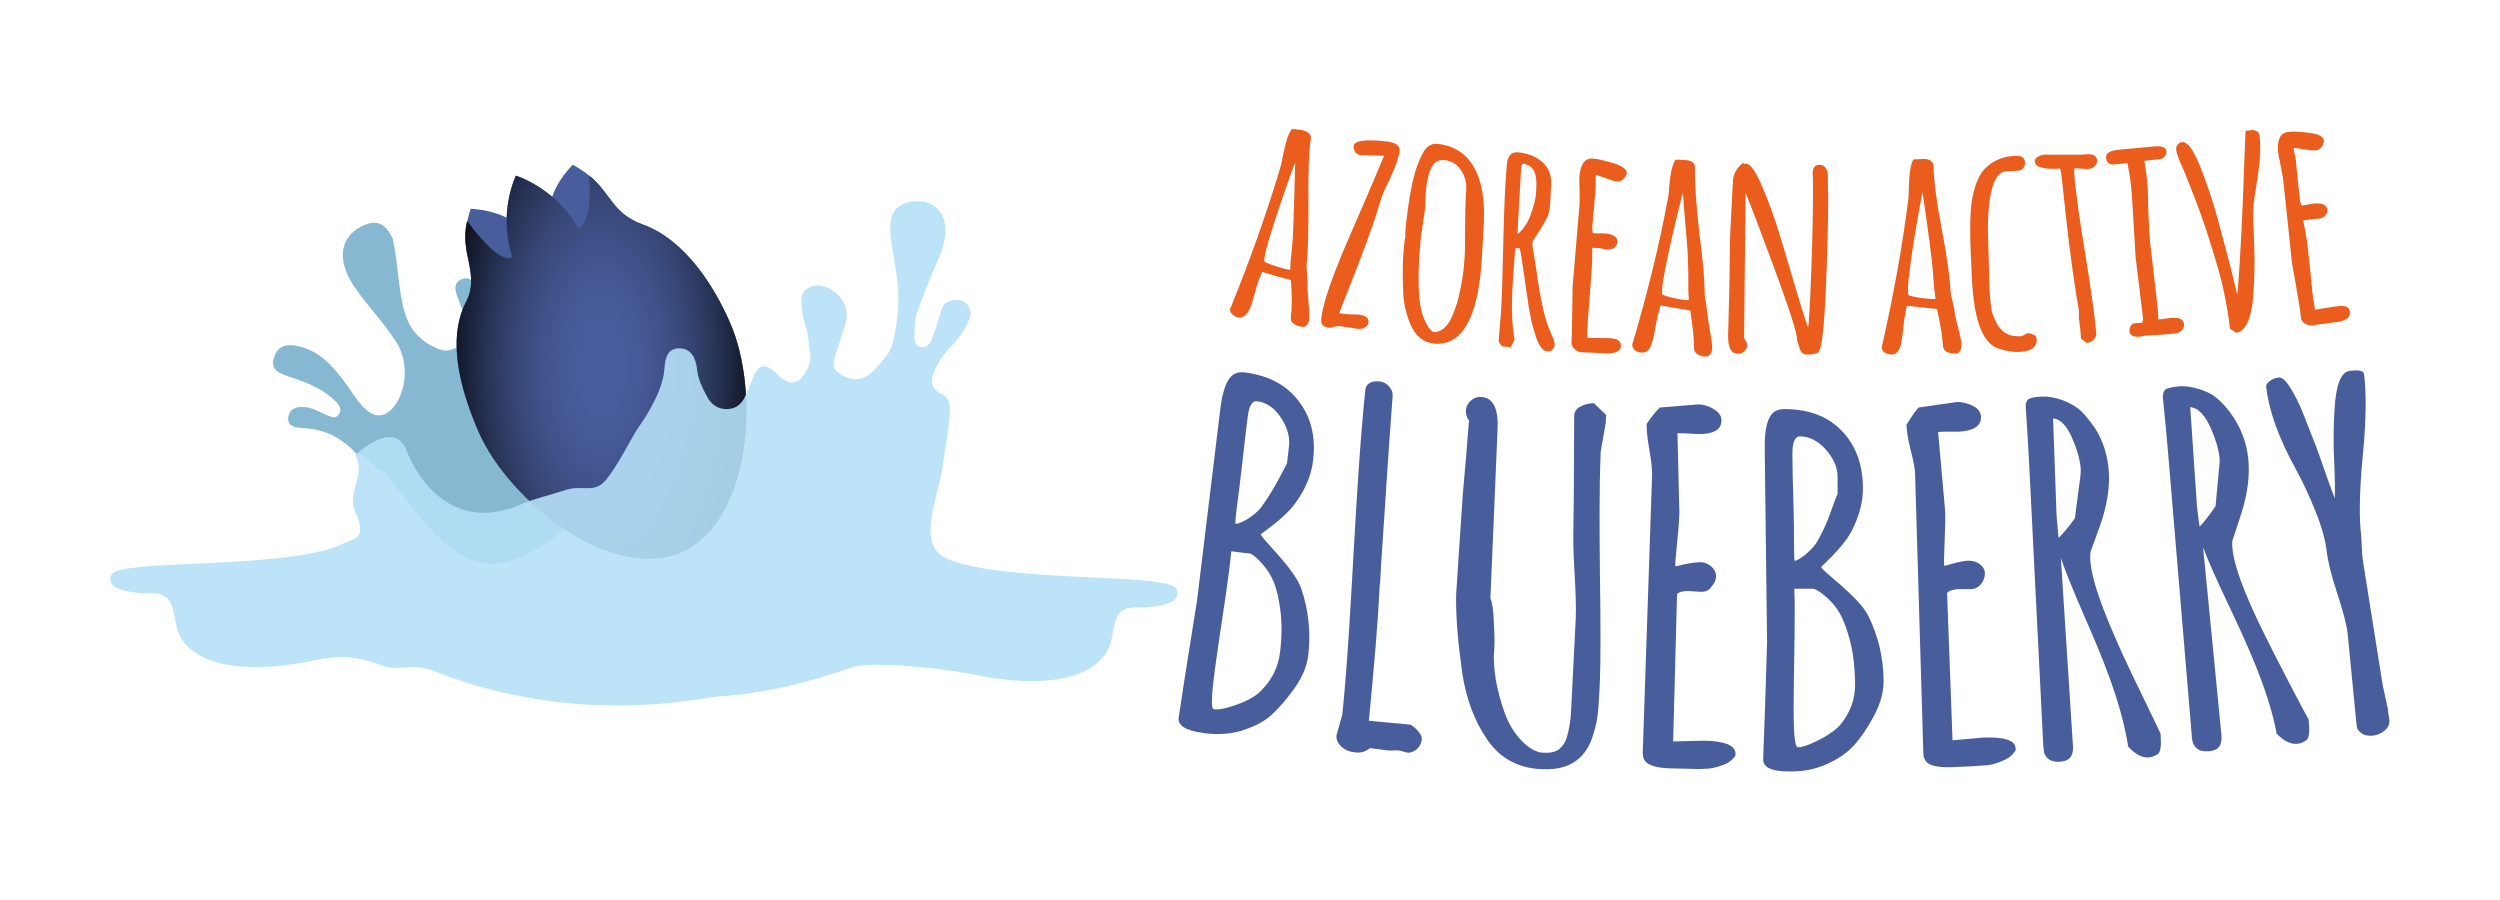
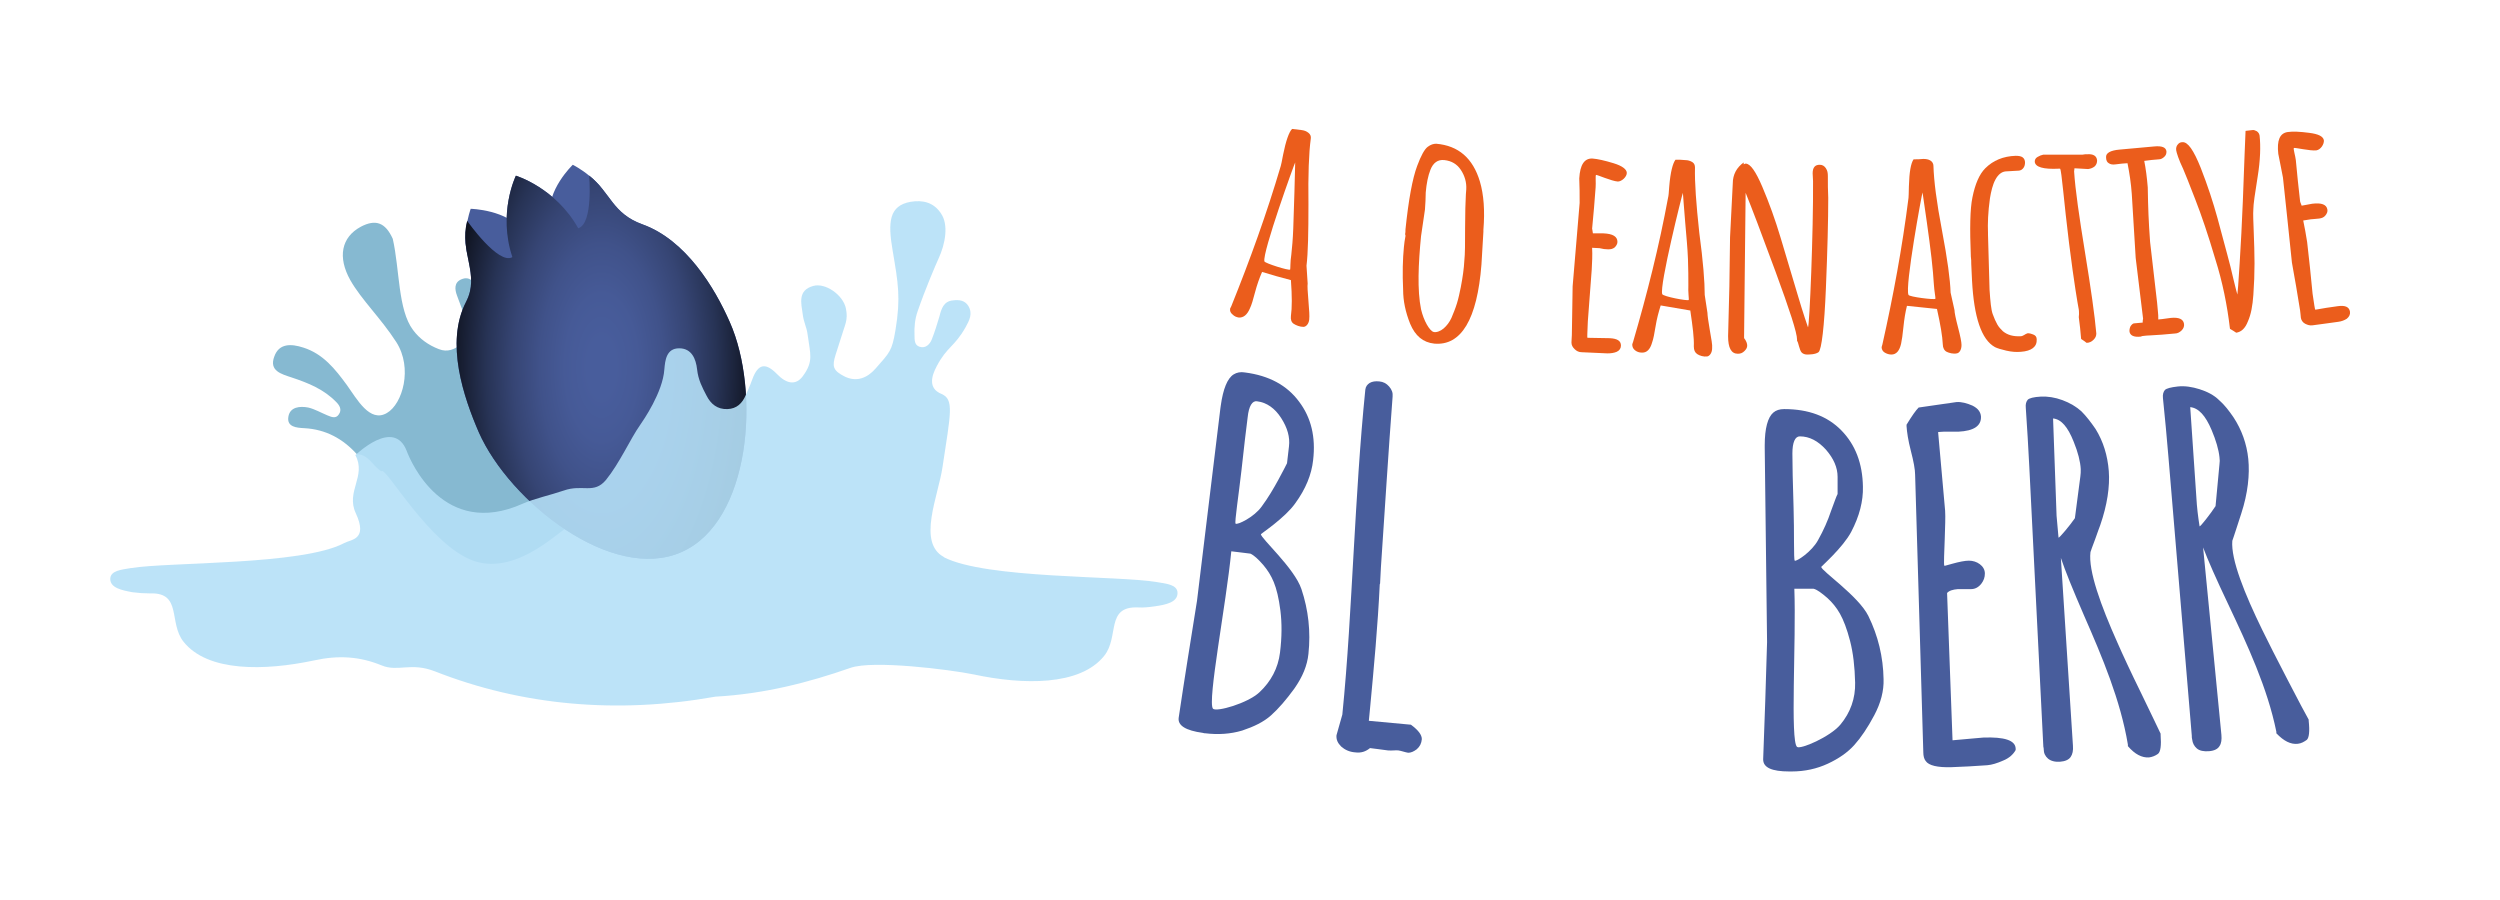
<svg xmlns="http://www.w3.org/2000/svg" class="navbar-brand-img logo img-fluid" viewBox="0 0 641.6 230.4" width="150" height="54" enable-background="new 0 0 641.6 230.4" x="0px" y="0px" xml:space="preserve">
  <path opacity="0.8" fill="#68A8C5" d="M164.4,109.8c-5-3.7-8.9-8.4-11.6-14c-4-7.2-7.8-8.9-15.4-6.5c-3.5,1.1-6.9,1.5-10-1.1l0,0             c-2.3-3.1-3.3-6.6-3.9-10.3c-0.2-1.4-0.5-2.9-1-4.2c-0.8-1.7-2-3.2-4.1-2.3c-1.9,0.8-1.7,2.6-1.1,4.2c0.8,2.3,1.7,4.5,2.6,6.8             c0.9,2.3,0.3,4.1-1.5,5.6c-1.7,1.4-3.6,2.2-5.8,1.3c-2.6-1-4.9-2.6-6.6-4.9c-3.9-5.2-3.4-15.5-5.2-23.4c-1.9-4.2-4.4-5.1-8.2-3.1             c-5,2.7-6,7.8-2.7,13.7c2.9,5.1,7.8,9.7,11.8,15.9c4.3,6.7,1.6,15.9-2.4,18.2c-4.4,2.6-7.7-3.6-10.3-7.2c-3-4.1-6.1-8-11.2-9.6             c-3.1-1-6.2-1.1-7.4,2.3c-1.4,3.7,1.8,4.5,4.5,5.4c4.2,1.4,8.2,3,11.4,6.3c0.8,0.8,1.5,1.9,0.7,3.1c-0.8,1.3-2,0.7-3,0.3             c-1.7-0.7-3.2-1.6-4.9-2c-2.1-0.4-4.7-0.2-5.1,2.4c-0.4,2.6,2.1,2.8,4.1,2.9c5.5,0.3,9.9,2.7,13.5,6.7c3,0,4.1,3.1,6.3,4.4             c0.8-1.9,12.3,19.1,23.8,23c11.6,3.9,23.2-9.3,24.3-8.7c9.7-4.7,14.8-13.2,18.9-22.5C165.3,111.6,164.8,110.7,164.4,109.8z" />
  <path fill="#485D9C" d="M134.2,59.1c3.8,5.6,0.5,14.6,0.5,14.6s-9.5-0.2-13.4-5.8c-3.8-5.6-0.5-14.6-0.5-14.6             S130.3,53.5,134.2,59.1z" />
  <path fill="#485D9C" d="M156.6,53c1.1,6.7-5.8,13.4-5.8,13.4s-8.5-4.2-9.6-11S147,42,147,42S155.5,46.2,156.6,53z" />
  <path fill="#485D9C" d="M174.9,141.4c17.8-7.8,20.3-41.2,12.4-59c-3.9-8.9-11.3-21.1-22.4-25.1c-7.8-2.8-8.2-8.2-13.7-12.5             c0,0,1.1,12.3-2.8,13.5c-5.8-10.4-16-13.5-16-13.5s-4.7,9.6-0.9,20.9c-3.6,2.1-11.6-9.3-11.6-9.3c-2.1,8.2,3.4,13.7-0.3,20.8             c-5.4,10.5-0.6,24.5,3.3,33.5C130.8,128.5,157.1,149.3,174.9,141.4z" />
  <path fill="#EB5D1C" d="M335.3,67.9c0.1,1.8,0.2,2.8,0.3,4.6c-0.1,0.6,0,2.1,0.2,4.5s0.3,3.9,0.2,4.6c0,0,0,0,0,0.1             c-0.1,1.1-0.8,1.9-1.5,1.9c-0.9,0-1.9-0.4-2.5-0.8c-0.6-0.4-0.8-1.1-0.7-2c0.3-2.1,0.3-5.1,0-9.2c-3-0.8-4.5-1.2-7.4-2.1             c-0.7,1.6-1.3,3.3-1.8,5.2c-0.5,1.9-0.9,3.3-1.3,4.1c-0.7,1.7-1.7,2.5-2.9,2.4c-0.6-0.1-1.1-0.3-1.6-0.8             c-0.5-0.4-0.7-0.9-0.6-1.5c0.1-0.2,0.2-0.4,0.3-0.6c4.8-11.9,9.1-23.8,12.7-36c0.1-0.3,0.3-1.3,0.6-2.9             c0.7-3.5,1.5-5.8,2.3-6.6c1,0.1,1.5,0.2,2.5,0.3c0.7,0.1,1.2,0.3,1.7,0.7c0.5,0.4,0.7,0.9,0.6,1.5c-0.5,3.7-0.7,9.3-0.6,16.8             C335.8,59.4,335.7,64.7,335.3,67.9z M331.1,68.9c0.1-0.1,0-2,0.3-3.8c0.2-1.8,0.4-4,0.5-6.7c0.1-2.7,0.2-5.8,0.3-9.3             c0.1-3.5,0.2-7.7,0.2-7.7c-0.1,0-8.5,23.2-7.9,25.4C324.7,67.3,330.8,69.2,331.1,68.9z" />
-   <path fill="#EB5D1C" d="M348.4,84.1c-1.8-0.3-2.7-0.4-4.6-0.7c-0.3,0-0.8,0-1.4,0.2c-0.6,0.2-1.1,0.3-1.6,0.2             c-0.4-0.1-0.9-0.3-1.3-0.6c-0.4-0.4-0.5-1-0.4-1.8c0.5-4.4,3.2-11.8,7.8-22.3c4.6-10.5,7.3-17,8.3-19.4             c-2.4-0.1-3.7-0.1-6.1-0.2c-0.5-0.1-1-0.3-1.3-0.8c-0.3-0.5-0.5-1-0.4-1.5c0.2-1.4,2.9-1.8,8.4-1.2c2.4,0.3,3.6,1.1,3.4,2.4             c-0.2,1.7-1,4-2.3,6.8c-1.4,2.8-2.3,4.8-2.6,6c-1.1,3.8-3,9.4-5.8,16.6c-2.8,7.2-4.5,11.3-4.8,12.3c0.5,0.1,0.8,0.1,1.3,0.2             c1.3,0.1,2,0.1,3.3,0.1c0,0,0,0,0,0c2.1,0.2,3.1,0.9,2.9,2.1c-0.1,0.6-0.4,1-1,1.3C349.7,84.1,349.1,84.2,348.4,84.1z" />
  <path fill="#EB5D1C" d="M360.3,63.1c0.1-1.1,0.2-1.7,0.4-2.8c0-0.2,0-0.4-0.1-0.4c0.1-0.5,0.1-0.8,0.1-1.3             c0.8-7.7,1.8-13.1,3-16.3c1-2.7,1.9-4.3,2.7-4.9c0.8-0.6,1.5-0.8,2.2-0.8c5.7,0.5,9.4,3.7,11.2,9.7c1,3.4,1.3,7.5,0.9,12.4             c0,0.2,0,0.3,0,0.5c-0.2,3.3-0.3,5-0.5,8.4c-1.1,14.1-5.2,20.9-12.1,20.3c-2.9-0.3-4.9-2-6.2-5.1c-1.2-3-1.8-5.9-1.8-8.7             C359.9,69.8,360,66.2,360.3,63.1z M365.7,53.5c-0.4,2.7-0.6,4.1-1,6.8c-0.7,7.1-1,13.9,0,18.8c0.7,3,2.2,5.5,3.2,5.8             c0.7,0.2,1.8-0.2,2.6-0.9c0.8-0.7,1.5-1.6,2-2.7c0.5-1.2,1-2.4,1.4-3.7c0.4-1.3,0.7-2.7,1-4.2c0.5-2.6,0.8-4.8,0.9-6.7             c0.2-1.8,0.2-4.7,0.2-8.5c0-3.8,0.1-6.7,0.2-8.6c0-0.5,0.1-0.8,0.1-1.3c0.1-1.8-0.4-3.5-1.4-5c-1-1.5-2.4-2.3-4.2-2.5             c-1.7-0.2-2.9,0.7-3.6,2.5c-0.6,1.5-1,3.5-1.2,5.8C365.9,50.9,365.8,51.7,365.7,53.5z" />
-   <path fill="#EB5D1C" d="M388.9,63.4c-0.3,3.2-0.4,4.8-0.6,8c-0.5,6.5-0.3,11.7,0.4,15.5c-0.4,0.8-0.6,1.2-1,1.9             c-0.9-0.1-1.3-0.1-2.2-0.2c-0.4-0.5-0.6-0.7-0.9-1.2c0.2-2.2,0.4-4.7,0.6-7.4c0.2-2.7,0.4-8.6,0.6-17.7             c0.2-9,0.5-15.8,0.9-20.2c0.2-2.3,1.1-3.4,2.7-3.3c2.6,0.2,4.7,1,6.4,2.5c1.7,1.5,2.4,3.4,2.3,5.9c-0.1,2.1-0.2,3.1-0.3,5.2             c-0.1,1.4-0.4,2.7-1.1,3.8c-0.6,1.1-1.3,2.3-2.1,3.5c-0.8,1.2-1.3,2-1.3,2.1c-0.2,0.8,0.5,3.6,1,7.2c1,7.7,2.3,13.4,4,16.8             c0.5,1,0.7,1.8,0.7,2.3c0,0.5-0.2,1-0.6,1.3c-0.3,0.4-0.8,0.5-1.3,0.5c-1.1-0.1-2.1-1.3-2.9-3.7c-0.8-2.4-1.5-5.1-1.9-8             c-1.3-8.9-2-13.9-2.3-14.8C389.5,63.4,389.3,63.4,388.9,63.4z M390.7,41.7c-0.1,0.4-0.2,0.6-0.3,1c-0.1,2-0.3,4.9-0.5,8.7             c-0.2,3.8-0.5,8.3-0.4,8.3c0.2,0.1,2.3-2,3.2-4.5c0.9-2.5,1.4-4.4,1.5-5.7c0.1-1.3,0.1-2.3,0.1-3c0-0.6-0.1-1.4-0.3-2.1             C393.5,42.8,392.5,41.9,390.7,41.7z" />
  <path fill="#EB5D1C" d="M405.4,51.8c0-2.5,0-3.8-0.1-6.3c0.2-3.5,1.3-5.2,3.4-5.1c1.3,0.1,3.1,0.5,5.4,1.2             c2.3,0.7,3.4,1.6,3.4,2.5c0,1-1.3,2.2-2.3,2.2c-1.6-0.1-5.4-1.8-5.6-1.7c-0.2,0.2,0,2.1-0.1,3.2c-0.3,4.2-0.5,6.3-0.9,10.6             c0,0,0.1,0.4,0.2,1.2c1.1,0,1.6,0,2.7,0c2.4,0.1,3.6,0.8,3.6,2.2c0,0.5-0.3,1-0.7,1.4c-0.5,0.4-1,0.5-1.7,0.5             c-0.7,0-1.4-0.1-2.2-0.3c-0.8,0-1.2-0.1-1.9-0.1c0.1,1.9,0,3.7-0.1,5.6c-0.4,5.3-0.6,8-1,13.3c-0.1,2.8-0.2,4.1-0.1,4.2             c2.3,0,3.4,0.1,5.7,0.1c2,0.1,2.9,0.7,2.9,1.9c0,0.7-0.4,1.3-1.1,1.6c-0.7,0.3-1.5,0.4-2.4,0.4c-2.6-0.1-4-0.2-6.6-0.3             c-0.7,0-1.3-0.3-1.8-0.8s-0.8-1-0.8-1.7c0-0.8,0.1-1.2,0.1-1.9c0.1-5,0.1-7.5,0.2-12.5C404.3,64.7,404.7,60.4,405.4,51.8z" />
  <path fill="#EB5D1C" d="M437.5,75.4c0.3,1.8,0.4,2.7,0.7,4.6c0,0.6,0.2,2.1,0.6,4.4s0.7,3.9,0.6,4.6c0,0,0,0,0,0.1             c0,1.1-0.6,2-1.3,2.1c-0.9,0.1-1.9-0.2-2.5-0.6c-0.6-0.4-0.9-1-0.9-2c0.1-2.1-0.3-5.1-0.9-9.2c-3-0.5-4.6-0.8-7.6-1.3             c-0.5,1.6-1,3.4-1.3,5.3s-0.6,3.4-0.9,4.2c-0.5,1.8-1.4,2.7-2.7,2.6c-0.6,0-1.2-0.2-1.7-0.6c-0.5-0.4-0.7-0.9-0.7-1.5             c0.1-0.3,0.1-0.4,0.2-0.6c3.6-12.3,6.7-24.6,9-37.1c0.1-0.3,0.2-1.3,0.3-2.9c0.3-3.6,0.9-5.9,1.6-6.8c1,0,1.5,0,2.5,0.1             c0.7,0,1.3,0.2,1.8,0.5c0.5,0.3,0.7,0.8,0.7,1.4c-0.1,3.8,0.3,9.3,1.1,16.7C437.1,66.8,437.5,72.1,437.5,75.4z M433.4,76.7             c0.1-0.1-0.2-2-0.1-3.8c0-1.8,0-4-0.1-6.7c-0.1-2.7-0.4-5.8-0.7-9.3s-0.6-7.7-0.6-7.7c-0.1,0-6.1,24-5.3,26             C426.8,75.8,433.1,77,433.4,76.7z" />
  <path fill="#EB5D1C" d="M444,60.6c0.3-5.5,0.4-8.3,0.7-13.8c0-2.3,1-4.1,2.8-5.4c0,0.2,0,0.3,0,0.5c0.2-0.1,0.4-0.2,0.5-0.2             c1.2,0,2.6,2,4.3,6c1.7,4,3.3,8.4,4.7,13.1c1.4,4.8,2.9,9.6,4.3,14.4c1.4,4.8,2.7,8.5,2.7,8.5c0.4-0.1,1.4-25,1.3-37.5             c0-0.8-0.1-1.2-0.1-2c0-1.5,0.6-2.2,1.8-2.2c0.7,0,1.2,0.3,1.6,0.9c0.4,0.6,0.5,1.2,0.5,2c0,2.2,0,3.4,0.1,5.6             c0,5.8-0.2,13.5-0.6,23.2c-0.4,9.7-1.1,15.8-1.9,16.4c-0.8,0.6-2.4,0.6-3,0.6c-0.5,0-1-0.2-1.3-0.5c-0.3-0.3-0.5-0.9-0.7-1.6             c-0.2-0.7-0.3-1.2-0.5-1.4c0-0.1,0-0.2,0-0.3c0-1.8-1.9-7.6-5.5-17.4c-3.6-9.8-6.2-16.6-7.7-20.3c-0.1,12.4-0.3,24.8-0.4,37.2             c0,0.1,0.1,0.3,0.3,0.5c0.3,0.5,0.5,1,0.5,1.5c0,0.5-0.2,0.9-0.7,1.4c-0.5,0.5-1,0.7-1.7,0.7c-1.7,0-2.5-1.5-2.5-4.5             C443.8,75.8,443.9,70.7,444,60.6z" />
  <path fill="#EB5D1C" d="M500.6,74.8c0.4,1.8,0.6,2.7,1,4.5c0,0.6,0.3,2.1,0.9,4.4c0.6,2.3,0.9,3.8,0.9,4.5c0,0,0,0,0,0.1             c0,1.1-0.5,2-1.2,2.1c-0.9,0.2-2-0.1-2.6-0.4c-0.6-0.3-1-1-1-1.9c-0.1-2.1-0.6-5.1-1.5-9.1c-3.1-0.3-4.6-0.5-7.7-0.8             c-0.4,1.6-0.7,3.4-0.9,5.4s-0.4,3.4-0.6,4.3c-0.4,1.8-1.2,2.8-2.5,2.8c-0.6,0-1.2-0.2-1.7-0.5s-0.8-0.8-0.8-1.4             c0.1-0.3,0.1-0.4,0.2-0.7c2.8-12.5,5.1-24.9,6.7-37.6c0-0.3,0.1-1.3,0.1-3c0.1-3.6,0.5-5.9,1.2-6.9c1,0,1.5,0,2.5-0.1             c0.7,0,1.3,0.1,1.8,0.4c0.5,0.3,0.8,0.8,0.8,1.4c0.1,3.7,0.8,9.3,2.2,16.6C499.8,66.3,500.5,71.5,500.6,74.8z M496.7,76.4             c0.1-0.1-0.3-2-0.4-3.8c-0.1-1.8-0.3-4-0.6-6.7c-0.3-2.6-0.7-5.7-1.2-9.2c-0.5-3.5-1.1-7.6-1.1-7.6c-0.1,0-4.6,24.3-3.6,26.3             C490,75.9,496.4,76.7,496.7,76.4z" />
  <path fill="#EB5D1C" d="M506.1,71.7c-0.1-1.7-0.1-2.6-0.2-4.3c0-0.7,0-1.1-0.1-1.8c-0.3-7.3-0.2-12.3,0.4-15.2             c0.7-3.5,1.8-6,3.3-7.5c2-2,4.6-3.1,7.8-3.2c0.8,0,1.4,0.1,1.8,0.4c0.4,0.3,0.6,0.8,0.6,1.3c0,0.5-0.1,1-0.4,1.4             c-0.3,0.4-0.6,0.6-1.1,0.7c-1.4,0.1-2.1,0.1-3.5,0.2c-1,0.1-1.9,0.8-2.6,2.1c-0.7,1.3-1.1,3-1.4,4.8c-0.5,3.6-0.6,6.5-0.5,8.9             c0,0.1,0,0.2,0,0.4c0.2,5.7,0.2,8.5,0.4,14.2c0.2,3,0.4,5.1,0.8,6.2c0.4,1.1,0.8,2,1.2,2.7c0.4,0.7,0.9,1.2,1.4,1.7             c1.2,1,2.7,1.4,4.6,1.3c0.6,0,1.2-0.6,1.6-0.7c0.4-0.2,1.2,0.1,1.7,0.3s0.8,0.6,0.8,1.2c0.1,1.9-1.3,3-4.1,3.2             c-1.2,0.1-2.4,0-3.7-0.3c-1.3-0.3-2.3-0.6-2.9-0.9C508.5,86.9,506.6,81.1,506.1,71.7z" />
  <path fill="#EB5D1C" d="M534.1,86.7c-0.2-2.3-0.3-3.4-0.6-5.6c0,0,0.2-1.2-0.1-2.5c-0.1-0.5-1.1-6.1-2.4-16.5             c-1.3-10.4-1.9-18.7-2.3-19.1c0,0-0.2,0-0.3,0c-4,0.2-6.1-0.4-6.2-1.8c0-0.5,0.2-0.9,0.7-1.2c0.5-0.3,1-0.5,1.5-0.6             c4.1,0,6.1,0,10.1,0c0.5-0.1,0.7-0.1,1.2-0.1c1.5-0.1,2.4,0.4,2.5,1.6c0,0.6-0.2,1.1-0.6,1.5c-0.5,0.4-1,0.6-1.7,0.7             c-1.4-0.1-2.1-0.1-3.5-0.2c0,0.3-0.1,0.5-0.1,0.8c0.3,4.7,1.3,11.6,2.8,20.8s2.5,16.2,2.9,20.8c0,0.6-0.2,1.1-0.7,1.6             c-0.5,0.5-1.1,0.8-1.8,0.8C535,87.3,534.7,87.1,534.1,86.7z" />
  <path fill="#EB5D1C" d="M551.8,61.8c0.7,6.2,1.1,9.4,1.8,15.6c0.1,0.9,0.1,1.3,0.2,2.2c0.1,0.8,0.1,1.2,0.1,2.1             c0.4,0,0.6-0.1,1-0.1c0.9-0.1,1.3-0.2,2.2-0.3c2.1-0.2,3.2,0.3,3.4,1.5c0.1,0.6-0.1,1.2-0.6,1.7c-0.5,0.5-1.1,0.8-1.7,0.8             c-1.4,0.1-2.1,0.2-3.4,0.3c-2.4,0.2-4,0.2-4.5,0.3c-0.4,0-0.7,0.1-0.9,0.2c-1.8,0.2-2.8-0.3-2.9-1.4c0-0.5,0.1-0.9,0.3-1.3             c0.3-0.4,0.6-0.7,0.9-0.7c0.9-0.1,1.3-0.1,2.2-0.2c0-0.4,0-0.6,0.1-1c-0.8-6.2-1.1-9.4-1.9-15.6c-0.4-6.6-0.6-9.9-1-16.4             c-0.2-2.8-0.6-5.4-1.1-7.9c-0.6,0-0.9,0.1-1.4,0.1c-0.7,0.1-1,0.1-1.7,0.2c-0.7,0.1-1.3,0-1.7-0.3c-0.4-0.2-0.7-0.7-0.7-1.5             c-0.1-1.1,1.1-1.8,3.5-2c3.5-0.3,5.3-0.5,8.8-0.8c2-0.2,3.1,0.2,3.2,1.3c0,0.5-0.1,0.9-0.5,1.3c-0.4,0.4-0.9,0.7-1.4,0.7             c-1.5,0.1-2.3,0.2-3.8,0.4c0.4,2,0.7,4.3,0.9,6.8C551.3,53.4,551.4,56.2,551.8,61.8z" />
  <path fill="#EB5D1C" d="M574.2,75.3c0.1,0,1-13.5,1.4-23.9c0.4-10.4,0.6-16.4,0.7-18.1c0.7-0.1,1-0.1,1.7-0.2             c0.4-0.1,0.8,0.1,1.2,0.3c0.4,0.3,0.6,0.6,0.7,1.1c0.3,2.7,0.2,6.3-0.5,10.6c-0.7,4.3-1.1,7.1-1.1,8.3c-0.1,1.2,0,3.2,0.1,5.9             c0.1,2.7,0.2,5.4,0.2,8c0,2.6-0.1,5.3-0.3,8.1c-0.2,2.8-0.6,5-1.4,6.8c-0.7,1.8-1.7,2.7-3,2.9c-0.6-0.4-0.9-0.6-1.6-1             c-0.7-6-1.9-12-3.8-18c-1.8-6.1-3.5-11.1-5.1-15.2c-1.6-4.1-2.6-6.7-3.1-7.8c-1.2-2.5-1.7-4.2-1.8-4.8             c-0.1-0.6,0.1-1.2,0.4-1.5c0.3-0.4,0.7-0.6,1.2-0.6c1.4-0.1,2.9,2.1,4.7,6.6c1.8,4.6,3.2,8.9,4.3,12.9c1.1,4,1.9,7.1,2.5,9.3             c0.6,2.1,1.1,4.3,1.6,6.4C573.7,73.6,574.2,75.3,574.2,75.3z" />
  <path fill="#EB5D1C" d="M585.9,45.3c-0.5-2.5-0.7-3.7-1.2-6.1c-0.4-3.5,0.4-5.3,2.4-5.6c1.3-0.2,3.2-0.1,5.5,0.2             c2.4,0.3,3.6,0.9,3.8,1.9c0.1,1-0.8,2.4-1.9,2.6c-1.6,0.2-5.7-0.8-5.8-0.6c-0.2,0.2,0.4,2.1,0.5,3.1c0.4,4.2,0.6,6.3,1.1,10.6             c0,0,0.1,0.4,0.4,1.1c1.1-0.2,1.6-0.3,2.7-0.5c2.4-0.3,3.7,0.2,3.9,1.5c0.1,0.5-0.1,1-0.5,1.5c-0.4,0.5-0.9,0.7-1.6,0.8             c-0.7,0.1-1.4,0.1-2.2,0.2c-0.8,0.1-1.2,0.2-1.9,0.3c0.4,1.8,0.7,3.7,1,5.5c0.6,5.3,0.9,8,1.4,13.3c0.4,2.7,0.6,4.1,0.7,4.1             c2.3-0.4,3.4-0.6,5.7-0.9c2-0.3,3,0.2,3.2,1.4c0.1,0.7-0.2,1.3-0.8,1.8c-0.6,0.4-1.4,0.7-2.2,0.8c-2.6,0.4-3.9,0.5-6.6,0.9             c-0.7,0.1-1.3-0.1-1.9-0.4s-1-0.9-1.1-1.5c-0.1-0.8-0.1-1.2-0.2-1.9c-0.8-4.9-1.2-7.4-2.1-12.3             C587.3,58.2,586.8,53.9,585.9,45.3z" />
  <path fill="#485D9C" d="M307.2,153.9c2-16.5,4-33,6-49.4c0-0.3,0.1-0.4,0.1-0.7c0.6-4.3,1.7-7,3.3-8c0.8-0.5,1.8-0.7,2.9-0.5             c6.2,0.8,10.8,3.3,13.9,7.5c3.1,4.1,4.3,9.1,3.6,15c-0.4,3.7-1.9,7.4-4.6,11.1c-2.6,3.7-8.8,7.8-8.8,7.9             c-0.1,1,8.6,8.7,10.4,14.1c1.8,5.4,2.4,10.9,1.8,16.6c-0.3,3-1.5,5.9-3.6,8.9c-2.1,2.9-4.1,5.2-6,6.9c-1.9,1.7-4.4,2.9-7.4,3.9             c-3,0.9-6.2,1.1-9.5,0.7c-0.2,0-0.3,0-0.6-0.1c-4.4-0.6-6.5-1.9-6.2-3.9C304,173.8,305.6,163.9,307.2,153.9z M322.6,102.7             c-1.2-0.2-2.1,1.2-2.4,4.1c-0.4,2.9-0.9,7.5-1.6,13.7c-0.7,6.2-1.8,13.3-1.5,13.6c0.4,0.4,4.7-1.6,6.7-4.4             c1.7-2.3,3.1-4.7,4.3-6.9c1.2-2.2,1.9-3.6,2.2-4.2c0.2-1.7,0.3-2.6,0.5-4.3c0.3-2.4-0.4-4.8-2-7.3             C327.2,104.5,325.1,103,322.6,102.7z M323.2,177.4c3-2.8,4.8-6.2,5.3-10.2c0.5-4,0.5-7.6,0.1-10.8s-1-5.6-1.7-7.3             c-0.7-1.7-1.6-3.1-2.7-4.4c-1.3-1.5-2.4-2.5-3.3-2.9c-1.9-0.2-2.9-0.4-4.9-0.6c-1.3,13.5-6.2,38.6-4.7,40.4             C312.2,182.5,320.2,180.2,323.2,177.4z" />
  <path fill="#485D9C" d="M354.4,145.3c-0.1,1.6-0.1,2.3-0.2,3.9c0,0.2,0,0.3-0.1,0.5c-0.5,10.6-1.5,21.3-2.5,31.9             c-0.1,1.2-0.2,1.9-0.3,3.1c4.3,0.4,6.5,0.6,10.8,1c1.9,1.4,2.8,2.6,2.8,3.7c-0.1,1.1-0.5,1.9-1.3,2.6c-0.8,0.6-1.5,0.9-2.2,0.9             c-0.7-0.1-1.8-0.5-2.5-0.6c-0.6-0.1-1.7,0.1-2.7,0c-1.8-0.2-2.7-0.4-4.6-0.6c-1.1,0.9-2.3,1.3-3.8,1.1             c-1.5-0.1-2.7-0.7-3.6-1.5c-0.9-0.9-1.3-1.8-1.2-2.9c0.6-2.1,0.9-3.2,1.5-5.3c1.4-13.9,2.1-27.8,2.9-41.7             c0.8-13.9,1.6-27.9,3-41.7c0.1-0.8,0.5-1.3,1.1-1.7c0.7-0.4,1.5-0.5,2.5-0.4c1,0.1,1.8,0.5,2.5,1.3c0.7,0.8,1,1.6,0.9,2.6             C356.3,115.9,355.4,130.6,354.4,145.3z" />
-   <path fill="#485D9C" d="M375.4,126.7c0.7-7.6,1-11.4,1.6-19.1c-0.6-0.7-0.8-1.6-0.8-2.6c0.1-1,0.5-1.8,1.3-2.5             c0.8-0.7,1.7-1,2.7-0.9c3.2,0.2,4.5,3.3,4.1,9.1c-0.6,14.2-1.2,28.4-1.8,42.6c0.5,1.1,0.8,3.3,0.9,6.6c0.2,3.3,0.2,5.8,0,7.6             c-0.1,1.8,0.1,4.1,0.5,6.8c0.5,2.7,1.2,5.4,2.2,8.2c1,2.8,2.4,5.2,4.3,7.2c1.9,2,3.8,3.1,5.6,3.2c1.8,0.1,3.2-0.2,4.1-0.9             c0.9-0.7,1.6-1.7,2-3c0.6-2.1,1-4.4,1.1-6.7c0.5-9.6,0.7-14.3,1.2-23.9c0.1-2.6,0-6.4-0.3-11.6c-0.3-5.1-0.4-9-0.3-11.6             c0-0.3,0-0.5,0-0.8c0-2.8,0.1-4.3,0.1-7.1c0-8.4,0.1-12.6,0.1-21c0.1-1,0.6-1.8,1.7-2.3c1.1-0.6,2.2-0.8,3.4-0.8             c1.2,1.2,1.8,1.8,3.1,3c0,0.8-0.1,1.2-0.1,2c-0.5,3-0.8,4.5-1.3,7.4c-0.4,10.3-0.3,20.6-0.2,30.8c0.2,13.7,0.2,23,0,27.9             c-0.2,4.8-0.4,8.1-0.7,9.7c-0.2,1.6-0.7,3.3-1.3,5.1c-0.6,1.8-1.5,3.3-2.5,4.4c-2.4,2.7-6,3.9-10.7,3.6             c-5.8-0.3-10.4-2.8-13.6-7.4c-3.4-4.9-5.5-10.6-6.5-17.1c-1.1-7.7-1.7-14.5-1.6-20.2C374.3,143.7,374.8,135.2,375.4,126.7z" />
-   <path fill="#485D9C" d="M436.6,151.6c-1.4-0.1-2-0.1-3.4-0.2c-1.3,0-2.3,0.2-2.8,0.8c-0.3,12.6-0.7,25.2-1,37.8             c4.9-0.1,7.5-0.2,7.9-0.2c5.4,0.1,8.1,1.2,8.1,3.4c0,0.2,0,0.3,0,0.4c-0.7,1.1-1.8,2-3.4,2.5c-1.6,0.6-3,0.9-4.2,0.9             c-1.2,0.1-2.8,0.1-4.7,0c-1.8,0-2.7-0.1-4.5-0.1c-3.5-0.1-5.7-0.8-6.5-2c-0.4-0.6-0.5-1.3-0.5-2.2c0.8-23.7,1.6-47.4,2.4-71.2             c0-1.4-0.2-3.5-0.7-6.3c-0.5-2.8-0.7-4.9-0.7-6.3c0-0.2,0-0.3,0-0.4c1.5-2.2,2.7-3.6,3.4-4.2c3.9-0.3,5.9-0.5,9.8-0.8             c1.3,0,2.7,0.4,4,1.2c1.3,0.8,2,1.7,2,2.9c0,2.4-2.1,3.6-6.1,3.5c-1.5-0.1-2.3-0.1-3.8-0.2c-0.6,0-1.1,0-1.4,0             c0.2,8.1,0.3,12.1,0.5,20.2c0,1.6-0.2,4-0.5,7.1c-0.3,3.1-0.7,6.7-0.5,6.8c0.1,0.1,1.2-0.2,2-0.4c1.9-0.4,3.3-0.6,4.4-0.6             c1,0,2,0.4,2.8,1.1c0.8,0.7,1.2,1.5,1.2,2.5c0,1-0.4,1.8-1.1,2.6C438.6,151.3,437.7,151.6,436.6,151.6z" />
  <path fill="#485D9C" d="M453.5,164.5c-0.2-16.6-0.4-33.2-0.6-49.8c0-0.3,0-0.4,0-0.7c0-4.4,0.8-7.2,2.2-8.4             c0.7-0.6,1.6-0.9,2.8-0.9c6.2,0,11.1,1.8,14.7,5.5c3.6,3.7,5.4,8.5,5.5,14.4c0.1,3.7-0.9,7.6-3,11.6c-2.1,4-7.7,8.9-7.7,9             c0,1,9.6,7.5,12.1,12.6c2.5,5.1,3.8,10.5,3.9,16.2c0.1,3-0.7,6.1-2.4,9.3c-1.7,3.2-3.4,5.7-5.1,7.6c-1.7,1.9-4,3.5-6.8,4.8             c-2.8,1.3-5.9,2-9.3,2c-0.2,0-0.3,0-0.6,0c-4.5,0-6.7-1-6.7-3.1C452.9,184.6,453.2,174.6,453.5,164.5z M461.9,111.7             c-1.2,0-1.9,1.5-1.9,4.4c0,2.9,0.1,7.5,0.3,13.8c0.2,6.3,0,13.4,0.3,13.7c0.4,0.3,4.4-2.3,6-5.3c1.4-2.5,2.5-5,3.3-7.4             c0.9-2.4,1.4-3.9,1.7-4.4c0-1.7,0-2.6,0-4.4c0-2.4-1-4.7-3-7C466.6,112.9,464.4,111.7,461.9,111.7z M472.3,185.7             c2.6-3.1,3.9-6.8,3.8-10.8c-0.1-4.1-0.5-7.6-1.3-10.7c-0.8-3.1-1.7-5.4-2.6-7c-0.9-1.6-2-2.9-3.2-4c-1.5-1.3-2.7-2.2-3.6-2.4             c-2,0-2.9,0-4.9,0c0.5,13.5-1.1,39.1,0.7,40.6C462.1,192.1,469.7,188.8,472.3,185.7z" />
  <path fill="#485D9C" d="M505.9,150.9c-1.4,0-2.1,0-3.4,0c-1.3,0.1-2.3,0.4-2.8,1c0.5,12.6,0.9,25.2,1.4,37.8             c4.8-0.4,7.5-0.7,7.9-0.7c5.4-0.2,8.2,0.7,8.3,2.8c0,0.2,0,0.3,0,0.4c-0.6,1.1-1.7,2.1-3.2,2.7c-1.6,0.7-2.9,1.1-4.1,1.2             c-1.2,0.1-2.8,0.2-4.7,0.3c-1.8,0.1-2.7,0.1-4.5,0.2c-3.5,0.1-5.8-0.4-6.6-1.6c-0.4-0.5-0.6-1.3-0.6-2.2             c-0.7-23.7-1.4-47.4-2.1-71.2c0-1.4-0.4-3.5-1.1-6.2c-0.7-2.7-1-4.8-1.1-6.3c0-0.2,0-0.3,0-0.4c1.4-2.3,2.4-3.7,3.1-4.4             c3.9-0.6,5.8-0.8,9.7-1.4c1.3-0.1,2.7,0.3,4.1,0.9c1.4,0.7,2.1,1.6,2.2,2.8c0.1,2.4-1.8,3.7-5.8,3.9c-1.5,0-2.3,0-3.8,0             c-0.6,0-1.1,0.1-1.4,0.1c0.7,8.1,1.1,12.1,1.8,20.2c0.1,1.6,0,4-0.1,7.2c-0.1,3.1-0.3,6.7-0.1,6.9c0.1,0.1,1.1-0.3,2-0.5             c1.8-0.5,3.3-0.8,4.3-0.8c1,0,2,0.3,2.8,0.9s1.3,1.4,1.3,2.4c0,1-0.3,1.8-0.9,2.6C507.8,150.4,506.9,150.9,505.9,150.9z" />
  <path fill="#485D9C" d="M524.4,191.3c-1.2-23.9-2.4-47.8-3.6-71.8c-0.3-6-0.5-9-0.9-15.1c-0.1-1,0.1-1.6,0.5-2.1             c0.4-0.4,1.5-0.7,3.3-0.8c1.8-0.1,3.7,0.2,5.6,0.9c1.9,0.7,3.6,1.7,4.9,2.9c1.3,1.3,2.5,2.9,3.6,4.5c2,3.2,3.1,6.9,3.4,10.8             c0.3,4-0.4,8.7-2.2,13.9c-0.2,0.6-0.7,1.8-1.3,3.6c-0.7,1.8-1.1,3-1.2,3.3c-0.6,4.8,2.7,13.8,6.9,23.2c1.4,3.2,3.4,7.5,6.1,13             c2.7,5.5,4.3,9,5,10.4c0,0.1,0,0.2,0,0.3c0.2,2.7,0,4.4-0.7,4.9c-0.7,0.5-1.5,0.8-2.3,0.9c-1.8,0.1-3.6-0.8-5.4-2.9             c0-0.2,0-0.3,0-0.4c-1.9-11.4-6.6-22.5-11.2-33c-2.9-6.7-4.9-11.6-6-14.9c1,16.1,2.1,32.1,3.1,48.2c0.1,1.2-0.1,2.2-0.6,2.9             c-0.5,0.7-1.4,1.1-2.7,1.2s-2.4-0.2-3.1-0.8c-0.7-0.6-1.1-1.4-1.1-2.4C524.5,191.9,524.5,191.7,524.4,191.3z M526.9,107.1             c0.4,10,0.5,15,0.9,25c0.2,2.5,0.5,5.6,0.5,5.6c0.2,0.1,2.9-3.1,4.2-5c0.6-4.3,0.8-6.4,1.4-10.7c0.1-0.6,0.1-1.2,0.1-1.9             c-0.1-1.9-0.7-4.3-1.8-7C530.7,109.3,529,107.3,526.9,107.1z" />
  <path fill="#485D9C" d="M562.5,188.5c-2-23.9-4-47.7-6-71.6c-0.5-6-0.8-9-1.4-15c-0.1-1,0.1-1.6,0.5-2.1             c0.4-0.4,1.5-0.7,3.3-0.9c1.8-0.2,3.7,0.1,5.6,0.7c1.9,0.6,3.7,1.5,5,2.8c1.4,1.2,2.6,2.8,3.7,4.4c2.1,3.2,3.4,6.8,3.8,10.7             c0.4,4-0.1,8.8-1.8,14c-0.2,0.6-0.6,1.8-1.2,3.7c-0.6,1.9-1,3-1.1,3.3c-0.4,4.8,3.2,13.7,7.7,22.9c1.5,3.1,3.7,7.4,6.5,12.8             c2.8,5.4,4.6,8.8,5.4,10.2c0,0.1,0,0.2,0,0.3c0.3,2.7,0.1,4.4-0.5,4.9c-0.7,0.5-1.4,0.9-2.3,1c-1.8,0.2-3.6-0.7-5.5-2.7             c0-0.2,0-0.3,0-0.4c-2.3-11.3-7.4-22.2-12.3-32.6c-3.1-6.5-5.3-11.5-6.5-14.7c1.6,16,3.1,32,4.7,48.1c0.1,1.2,0,2.2-0.5,2.9             c-0.4,0.7-1.3,1.2-2.7,1.3c-1.3,0.1-2.4-0.1-3.1-0.7c-0.7-0.6-1.1-1.4-1.2-2.3C562.5,189.1,562.5,188.9,562.5,188.5z             M562.1,104.2c0.7,10,1,15,1.7,25c0.2,2.5,0.7,5.6,0.7,5.6c0.2,0.1,2.8-3.2,4.1-5.2c0.4-4.3,0.6-6.4,1-10.7             c0.1-0.6,0.1-1.2,0-1.9c-0.2-1.9-0.9-4.3-2-6.9C566,106.3,564.2,104.4,562.1,104.2z" />
-   <path fill="#485D9C" d="M604.8,185.9c-0.9-9.4-1.4-14.2-2.3-23.6c-0.3-2.4-1.2-5.8-2.7-10.4c-1.5-4.5-2.4-8.2-2.7-11             c-0.4-2.8-1.3-6.2-2.9-10.1c-1.6-3.9-3.2-7.4-4.9-10.5c-4.5-8.1-7-15.2-7.7-21.2c-0.1-0.6,0.2-1.1,0.9-1.6             c0.7-0.5,1.4-0.8,2.3-0.9c0.8-0.1,1.8,0.7,2.9,2.5c1.1,1.7,2.3,4,3.4,6.8c1.1,2.8,2.2,5.6,3.3,8.4c1,2.8,2,5.5,2.9,8.2             c0.9,2.6,1.9,5.1,1.9,5.1c0,0,0.1-2.5,0-5.2c-0.1-2.7-0.2-5.5-0.3-8.3c0-2.9,0-5.8,0.2-8.7c0.3-6.7,1.6-10.2,3.9-10.5             c2.3-0.3,3.5-0.1,3.7,0.8c0.6,4.5,0.6,11.5-0.3,20.8c-0.9,9.3-1,16.3-0.4,20.9c0.1,1.7,0.1,2.6,0.2,4.3             c0.1,0.7,0.1,1.1,0.2,1.8c1.7,10.7,3.4,21.4,5.1,32.1c0.5,2.4,0.8,3.6,1.3,6c0.1,1.1,0.2,1.6,0.4,2.7c0.1,1.1-0.2,2-1.1,2.8             c-0.9,0.8-1.8,1.2-3,1.4c-1.1,0.1-2.1,0-2.9-0.5C605.3,187.4,604.9,186.8,604.8,185.9z" />
  <radialGradient id="SVGID_2_" cx="154.375" cy="93.99" r="43.574" gradientTransform="matrix(1 0 0 2 0 -93.99)" gradientUnits="userSpaceOnUse">
    <stop offset="8.151170e-02" style="stop-color:#485D9C" />
    <stop offset="0.216" style="stop-color:#465A97" />
    <stop offset="0.364" style="stop-color:#40528A" />
    <stop offset="0.52" style="stop-color:#364574" />
    <stop offset="0.681" style="stop-color:#273355" />
    <stop offset="0.843" style="stop-color:#151B2D" />
    <stop offset="1" style="stop-color:#000000" />
  </radialGradient>
  <path fill="url(#SVGID_2_)" d="M174.9,141.4c17.8-7.8,20.3-41.2,12.4-59c-3.9-8.9-11.3-21.1-22.4-25.1c-7.8-2.8-8.2-8.2-13.7-12.5             c0,0,1.1,12.3-2.8,13.5c-5.8-10.4-16-13.5-16-13.5s-4.7,9.6-0.9,20.9c-3.6,2.1-11.6-9.3-11.6-9.3c-2.1,8.2,3.4,13.7-0.3,20.8             c-5.4,10.5-0.6,24.5,3.3,33.5C130.8,128.5,157.1,149.3,174.9,141.4z" />
  <path opacity="0.9" fill="#B5E0F7" d="M218.3,171.1c5.7-2,25.2,0.4,31.6,1.7c12.6,2.7,27.3,3,33.5-4.8c3.9-4.9,0.3-12.7,8.6-12.4             c1.5,0.1,3.1-0.1,4.5-0.3c2.7-0.4,5.7-1,5.7-3.4c0-2.2-3-2.4-5.3-2.8c-9.8-1.7-43.9-0.8-54.7-6.4l0.1,0c-7-3.7-1.5-15.6-0.4-23.2             c2.1-13.9,3-17.3-0.3-18.7c-3.4-1.4-2.6-4.5-1.2-7.1c2.6-5,4.6-5,7.4-10c1-1.8,1.9-3.5,0.7-5.5c-0.9-1.4-2.3-1.6-3.9-1.4             c-2.4,0.2-3,2.1-3.5,4.1c-0.6,2-1.2,4-2,6c-0.5,1.2-1.6,2.3-3.1,1.8c-1.3-0.4-1.3-1.7-1.3-2.9c-0.1-2.1,0.1-4.2,0.8-6.2             c2-5.8,4.5-11.6,5.4-13.6c1.7-3.7,2.6-8.6,0.6-11.5c-1.9-2.9-4.7-3.5-7.8-3c-5.5,1-5.9,5.1-4.6,12.6c1.4,8.3,2.1,12,0.7,20.4             c-0.9,5.3-1.4,5.6-5.1,9.8c-2.1,2.4-4.8,3.5-7.8,2.1c-3.3-1.6-3.3-2.8-2.5-5.5c0.8-2.5,0.8-2.5,1.6-5c0.8-2.8,1.7-4,1.1-7             c-0.7-3.5-5.3-6.7-8.4-5.8c-4,1.1-3.1,4.4-2.7,7.2c0.3,2.4,1,3.1,1.3,5.5c0.6,4.7,1.6,6.6-1.3,10.5c-1.8,2.4-4.2,1.9-6.6-0.6             c-3.5-3.6-5.2-1.9-6.5,1.8c-0.4,1.2-1,2.4-1.5,3.6c-0.9,2.1-2.3,3.5-4.7,3.6c-2.6,0.1-4.3-1.3-5.4-3.5c-1.1-2.1-2.1-4-2.4-6.7             c-0.3-2.7-1.4-5.4-4.6-5.4c-3.3,0-3.6,3.1-3.8,5.4c-0.4,5.9-5.4,13.1-6.3,14.4c-2.4,3.4-5.2,9.7-8.7,14c-3.1,3.7-6,1-10.8,2.7             c-3.5,1.2-7.4,2-10.6,3.4c-20.2,9-28.7-10.8-29.7-13.5c-3.3-8.7-13.1,1-13.2,1c2.9,5.4-2.5,9.3,0.1,14.9c3.2,6.9-1.2,6.7-3,7.7             c-10.8,5.7-44.8,4.8-54.7,6.4c-2.3,0.4-5.3,0.6-5.3,2.8c0,2.3,3,2.9,5.7,3.4c1.5,0.2,3,0.3,4.5,0.3c8.3-0.3,4.7,7.5,8.6,12.4             c6.2,7.8,20.8,7.5,33.5,4.8c6.4-1.4,11.8-1,17.4,1.3c4.2,1.7,7.4-0.9,13.6,1.5c22.4,8.8,46.7,11,72,6.5v0l0,0             C196.2,177.8,207.4,174.9,218.3,171.1z" />
</svg>